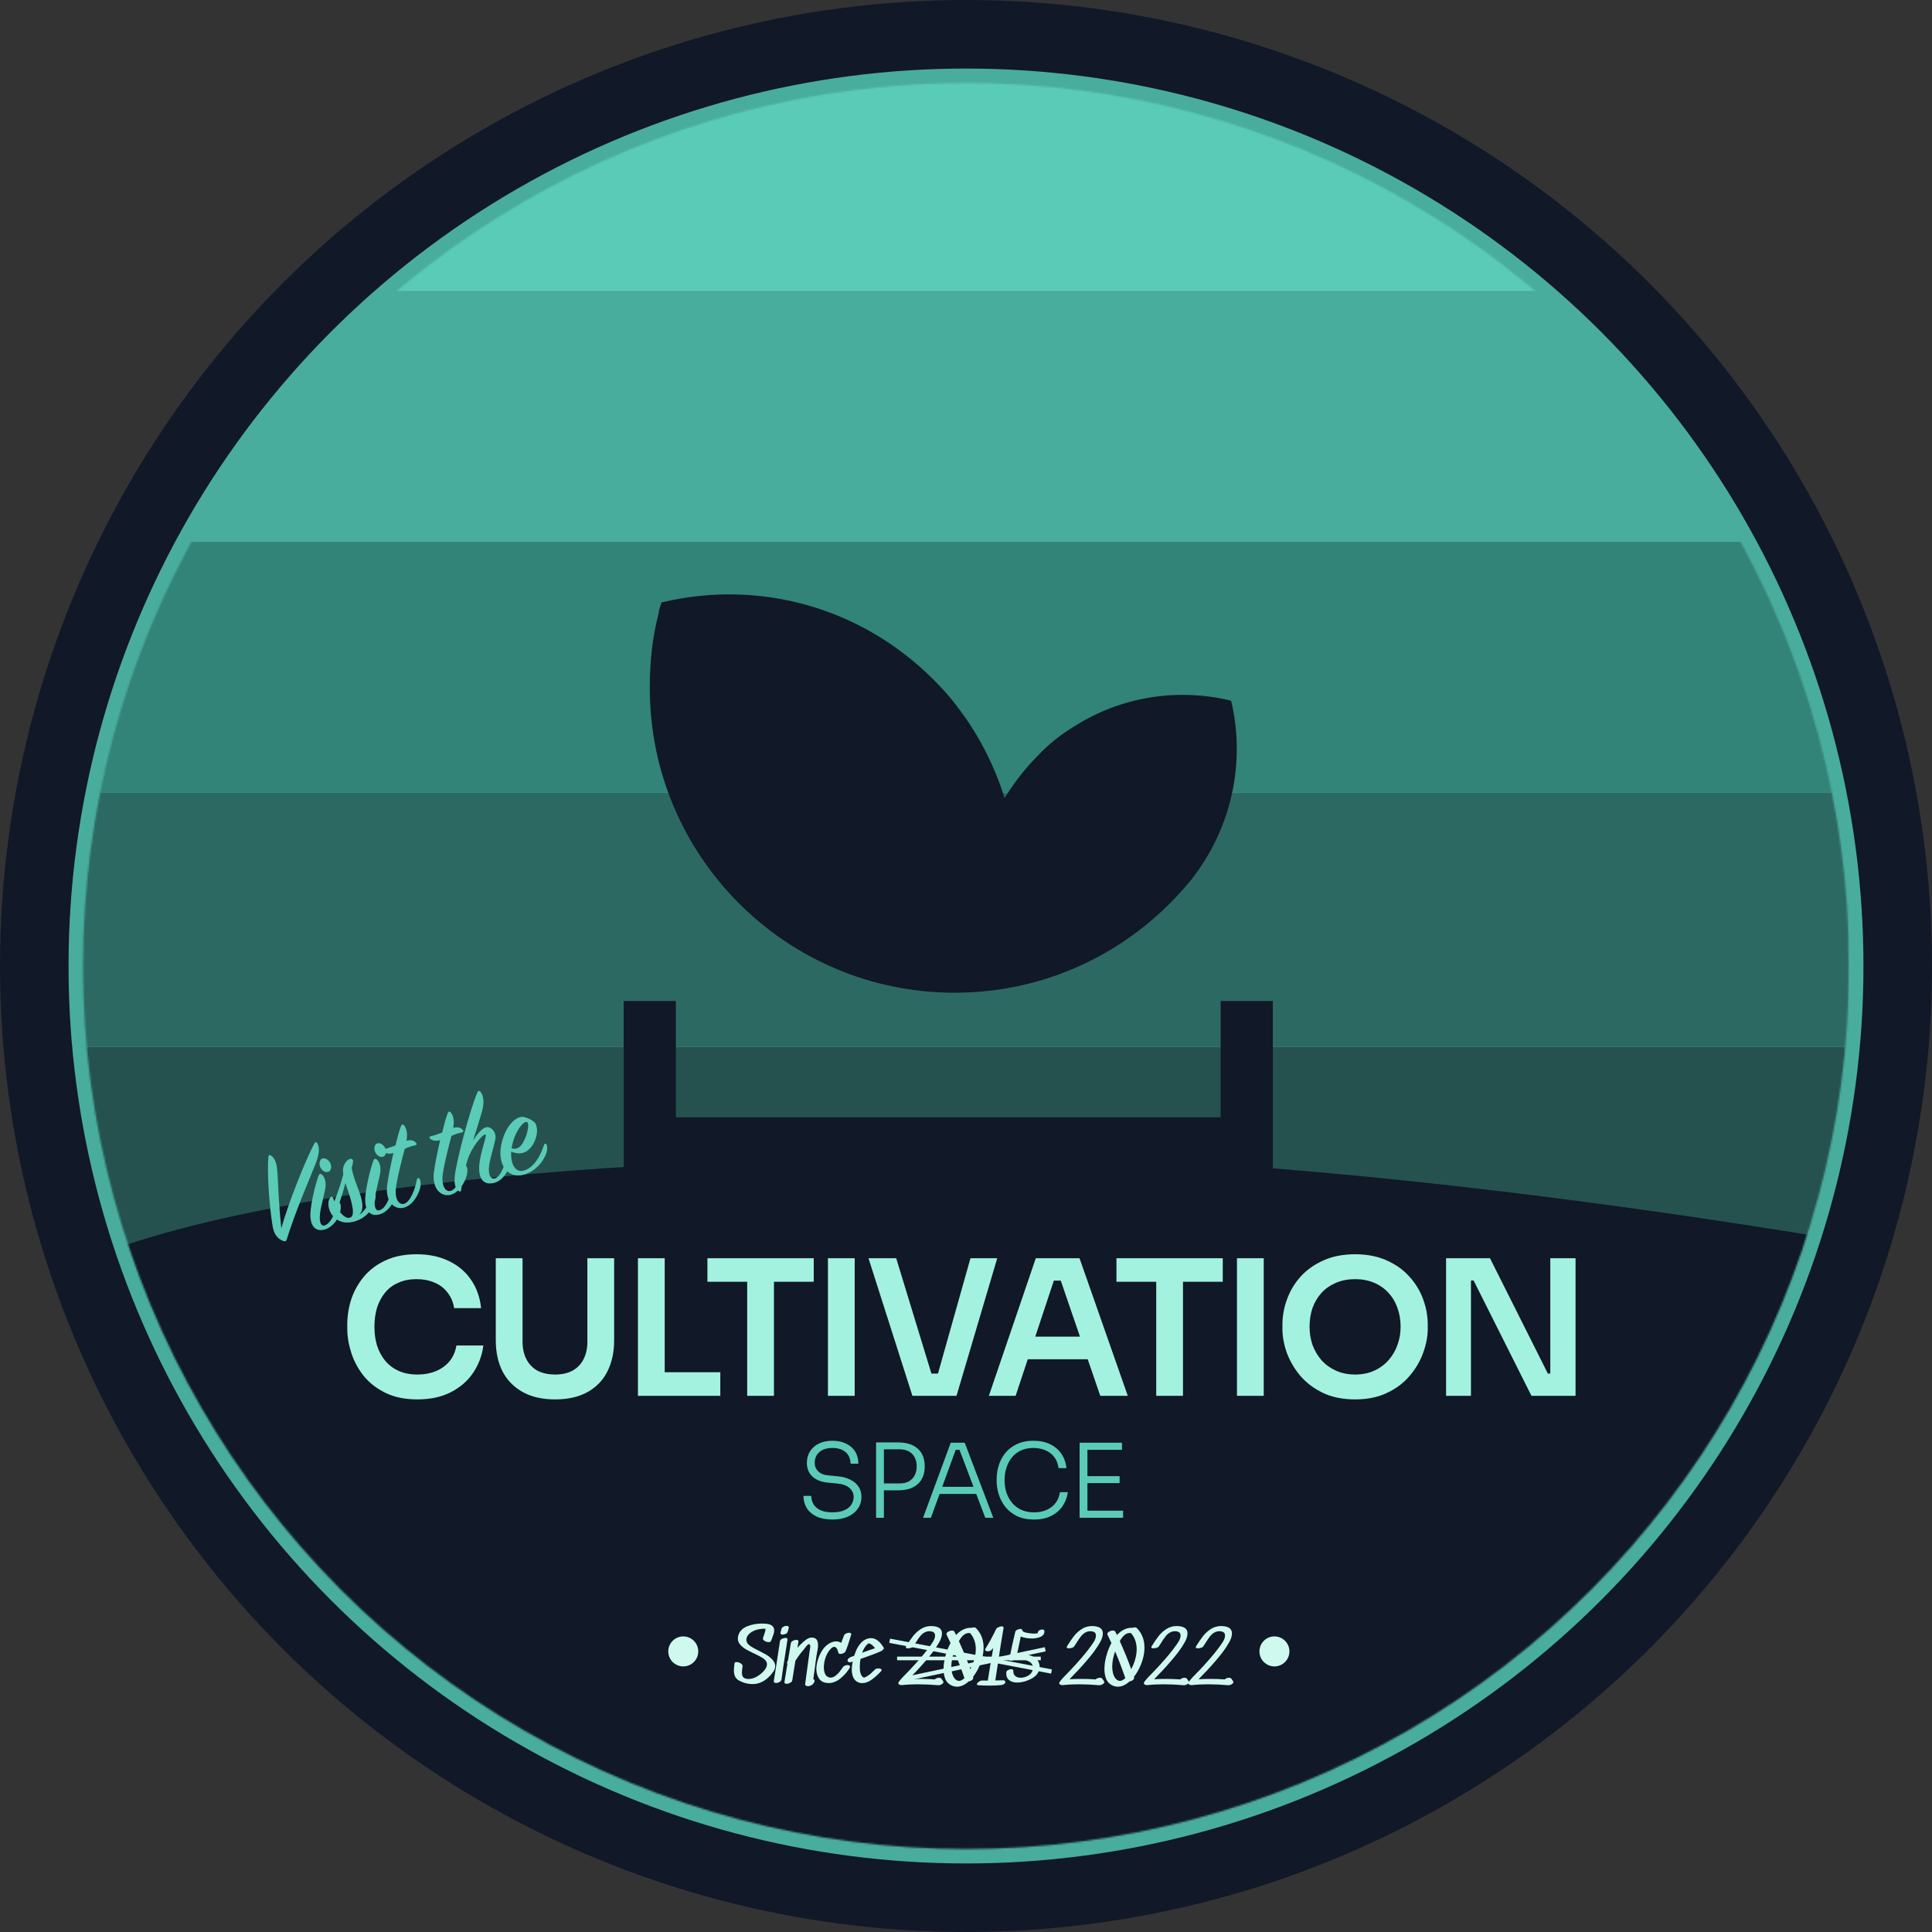
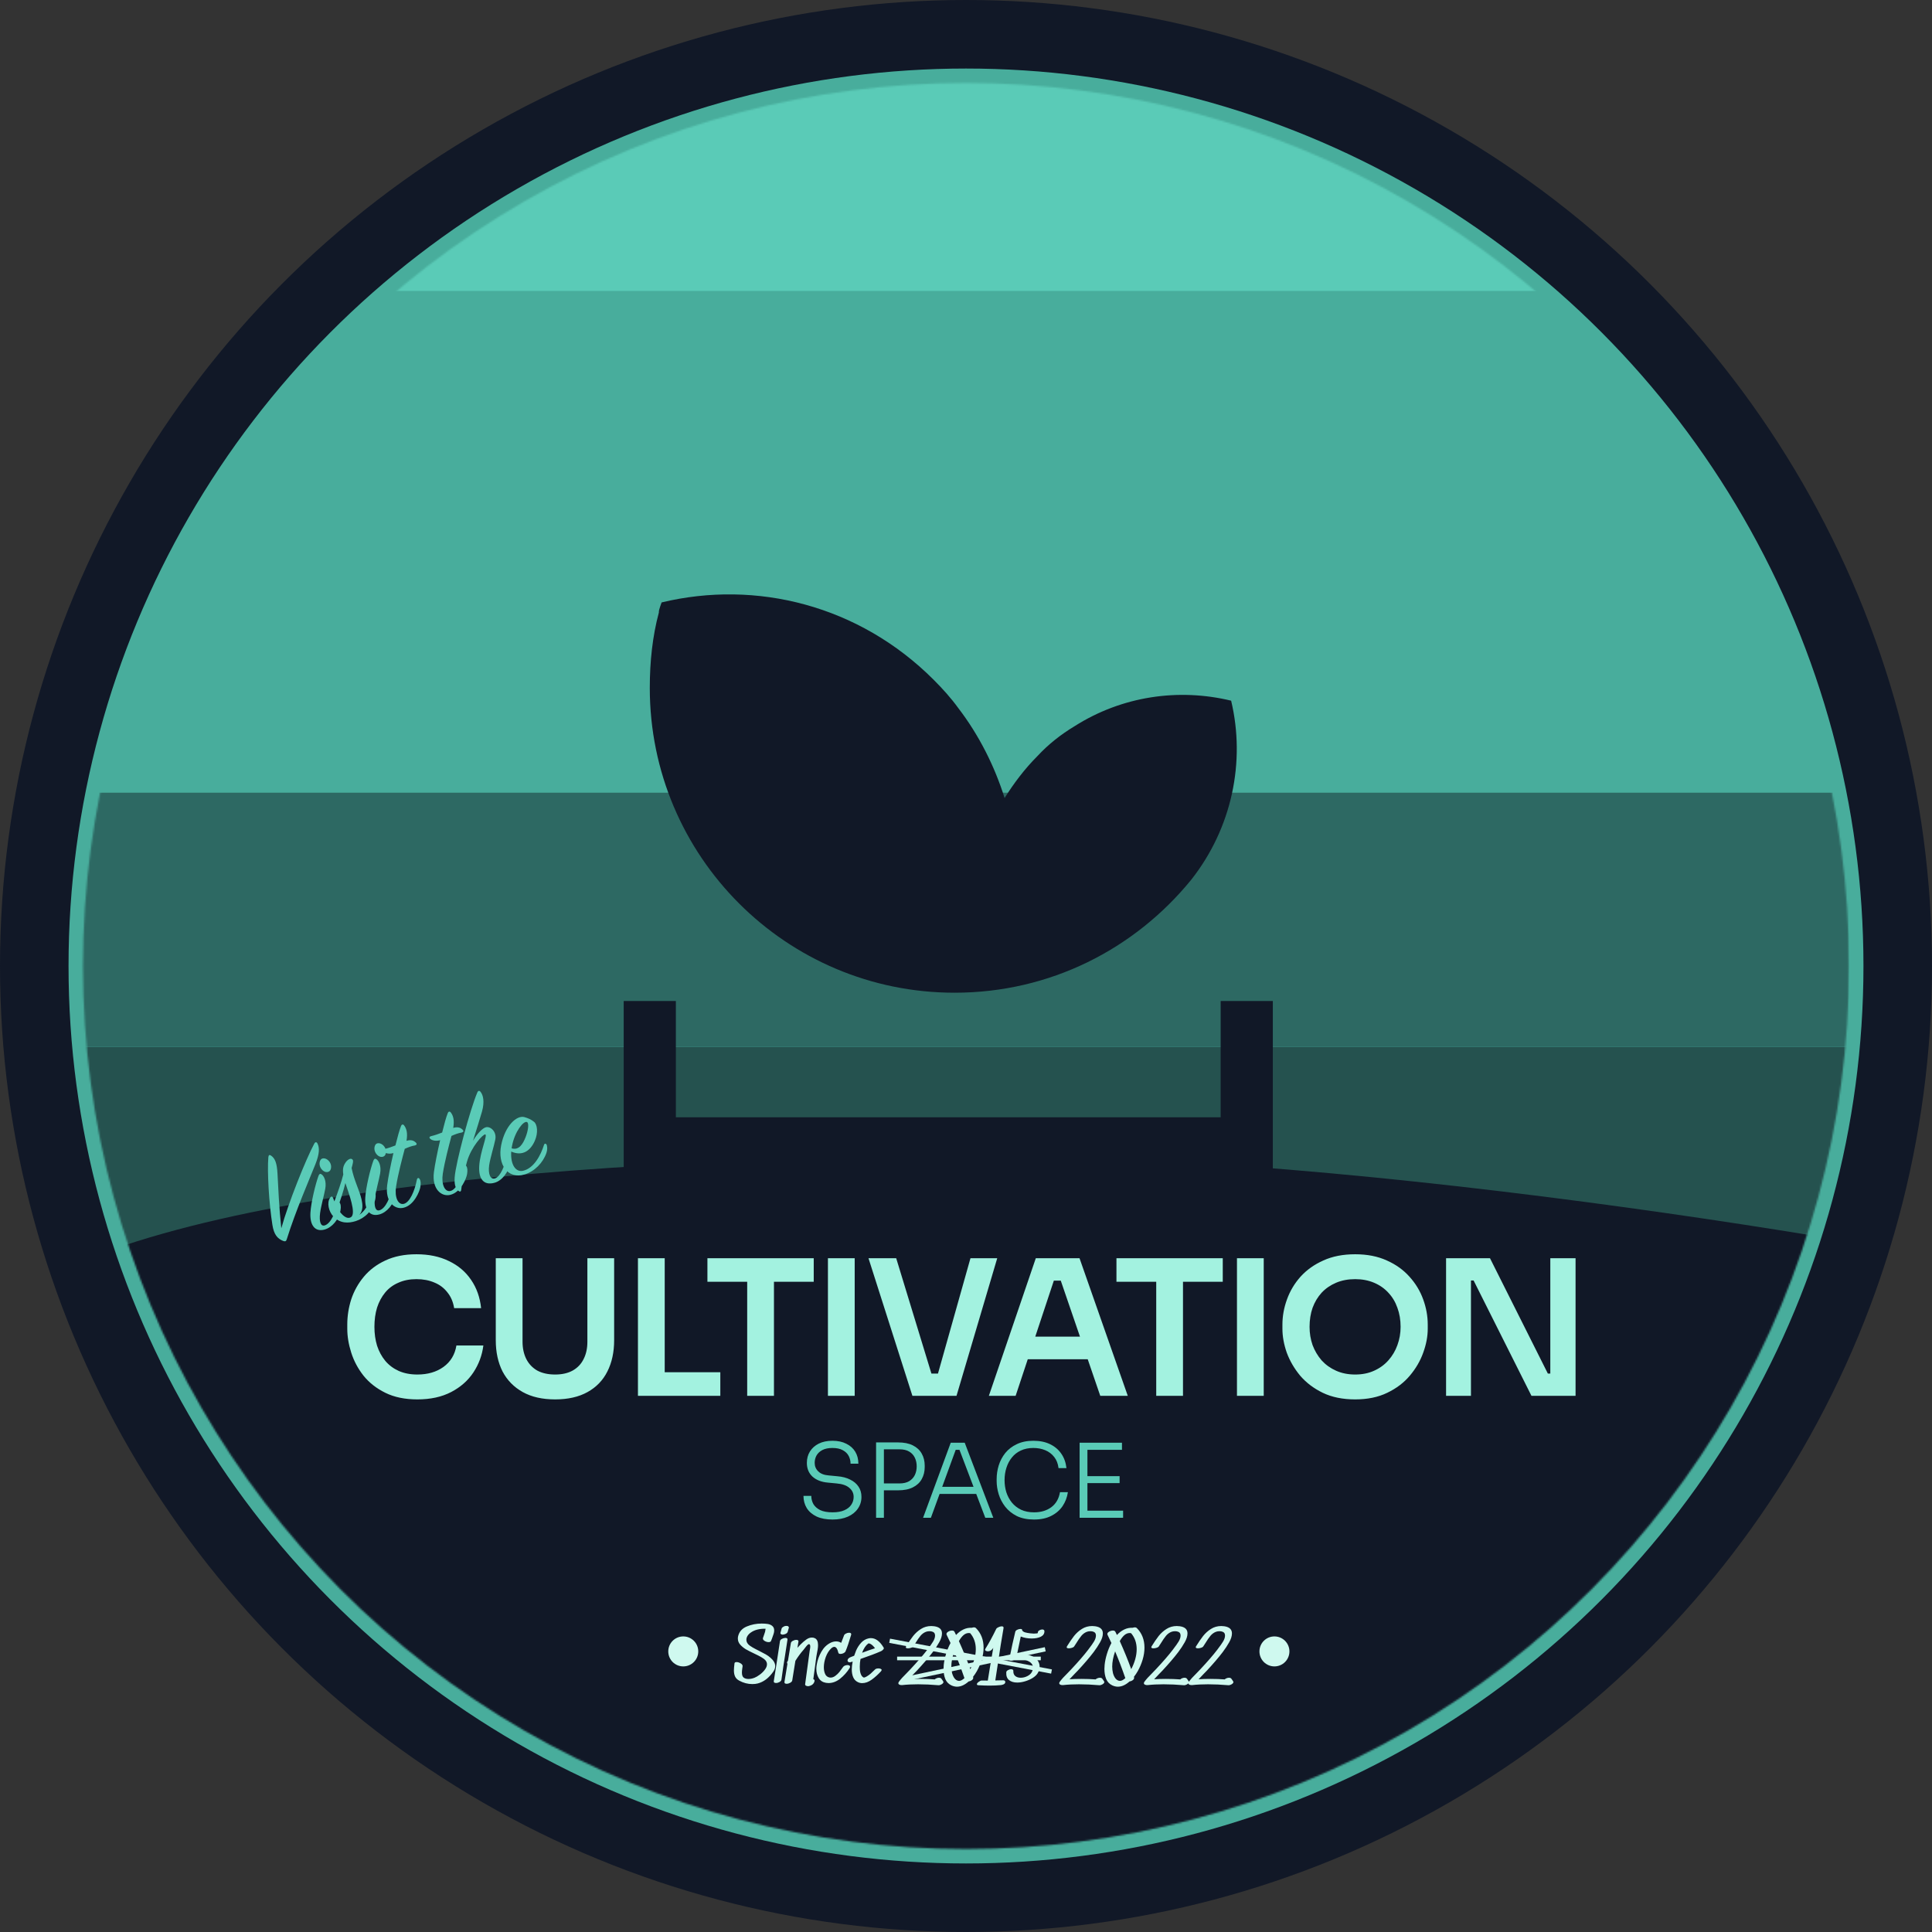
<svg xmlns="http://www.w3.org/2000/svg" width="1105" height="1105" viewBox="0 0 1105 1105" fill="none">
  <rect x="0" y="0" width="1105" height="1105" fill="#333333" stroke="none" />
  <circle cx="552.5" cy="552.5" r="552.5" fill="#111827" />
  <circle cx="552.499" cy="552.5" r="513.298" fill="#48AD9C" />
  <mask id="mask0_615_390" style="mask-type:alpha" maskUnits="userSpaceOnUse" x="47" y="47" width="1011" height="1011">
    <circle cx="552.499" cy="552.5" r="505.046" fill="#5ACBB7" />
  </mask>
  <g mask="url(#mask0_615_390)">
    <rect x="36.125" y="742.246" width="1021.42" height="143.49" fill="#25524F" />
    <rect x="36.125" y="598.756" width="1021.42" height="143.49" fill="#25524F" />
    <rect x="36.125" y="453.379" width="1021.42" height="145.378" fill="#2D6963" />
-     <rect x="36.125" y="309.889" width="1021.42" height="143.49" fill="#328378" />
    <rect x="36.125" y="166.4" width="1021.42" height="143.49" fill="#48AD9C" />
    <rect x="36.125" y="21.021" width="1021.42" height="145.378" fill="#5ACBB7" />
    <path d="M570.435 661.222C296.776 661.222 48.817 687.575 -16.949 761.604L36.124 1131.18H1057.54L1193.13 736.666C1143.09 722.749 808.326 661.222 570.435 661.222Z" fill="#111827" />
  </g>
  <path d="M238.729 800.381C231.614 800.381 225.505 799.123 220.402 796.608C215.299 794.092 211.131 790.822 207.897 786.797C204.734 782.773 202.399 778.389 200.889 773.645C199.38 768.902 198.625 764.338 198.625 759.954V757.582C198.625 752.695 199.38 747.88 200.889 743.136C202.47 738.393 204.878 734.081 208.112 730.2C211.346 726.319 215.443 723.228 220.402 720.929C225.433 718.557 231.362 717.371 238.19 717.371C245.305 717.371 251.486 718.665 256.732 721.252C262.051 723.767 266.291 727.361 269.453 732.033C272.616 736.632 274.52 742.022 275.167 748.203H259.751C259.176 744.61 257.882 741.591 255.87 739.148C253.929 736.632 251.45 734.764 248.431 733.542C245.413 732.248 241.999 731.601 238.19 731.601C234.309 731.601 230.859 732.284 227.841 733.65C224.822 734.943 222.307 736.812 220.294 739.255C218.282 741.699 216.737 744.574 215.659 747.88C214.652 751.186 214.149 754.851 214.149 758.876C214.149 762.757 214.652 766.35 215.659 769.656C216.737 772.962 218.318 775.873 220.402 778.389C222.486 780.832 225.038 782.737 228.056 784.102C231.147 785.468 234.704 786.151 238.729 786.151C244.622 786.151 249.581 784.713 253.606 781.838C257.702 778.892 260.182 774.795 261.044 769.549H276.461C275.742 775.154 273.837 780.293 270.747 784.965C267.656 789.636 263.416 793.373 258.026 796.176C252.636 798.979 246.203 800.381 238.729 800.381ZM317.516 800.381C310.185 800.381 304.004 798.979 298.973 796.176C293.942 793.373 290.097 789.457 287.438 784.426C284.851 779.323 283.557 773.358 283.557 766.53V719.635H298.865V767.393C298.865 771.13 299.584 774.436 301.022 777.311C302.459 780.113 304.543 782.306 307.274 783.887C310.077 785.396 313.491 786.151 317.516 786.151C321.469 786.151 324.81 785.396 327.542 783.887C330.344 782.306 332.429 780.113 333.794 777.311C335.232 774.508 335.95 771.202 335.95 767.393V719.635H351.259V766.53C351.259 773.358 349.965 779.323 347.378 784.426C344.862 789.457 341.089 793.373 336.058 796.176C331.027 798.979 324.846 800.381 317.516 800.381ZM364.871 798.333V719.635H380.18V798.333H364.871ZM378.024 798.333V784.857H411.982V798.333H378.024ZM427.354 798.333V730.954H442.662V798.333H427.354ZM404.607 733.111V719.635H465.409V733.111H404.607ZM473.532 798.333V719.635H488.84V798.333H473.532ZM521.847 798.333L496.729 719.635H512.576L533.382 787.768L528.855 785.612H540.497L535.862 787.768L555.051 719.635H570.359L547.074 798.333H521.847ZM565.577 798.333L592.421 719.635H617.431L645.029 798.333H629.29L605.896 730.092L611.394 732.464H597.919L603.525 730.092L580.886 798.333H565.577ZM584.335 777.418L589.187 764.482H621.097L625.84 777.418H584.335ZM661.299 798.333V730.954H676.607V798.333H661.299ZM638.552 733.111V719.635H699.354V733.111H638.552ZM707.477 798.333V719.635H722.785V798.333H707.477ZM775.089 800.381C767.974 800.381 761.793 799.123 756.547 796.608C751.372 794.092 747.06 790.822 743.61 786.797C740.232 782.701 737.681 778.317 735.956 773.645C734.303 768.902 733.477 764.338 733.477 759.954V757.582C733.477 752.767 734.339 747.988 736.064 743.244C737.789 738.429 740.376 734.081 743.826 730.2C747.347 726.319 751.696 723.228 756.87 720.929C762.045 718.557 768.118 717.371 775.089 717.371C781.989 717.371 788.026 718.557 793.2 720.929C798.375 723.228 802.687 726.319 806.137 730.2C809.659 734.081 812.282 738.429 814.007 743.244C815.732 747.988 816.594 752.767 816.594 757.582V759.954C816.594 764.338 815.732 768.902 814.007 773.645C812.354 778.317 809.802 782.701 806.353 786.797C802.975 790.822 798.663 794.092 793.416 796.608C788.241 799.123 782.132 800.381 775.089 800.381ZM775.089 786.151C779.114 786.151 782.707 785.432 785.87 783.994C789.104 782.557 791.835 780.581 794.063 778.065C796.363 775.478 798.088 772.567 799.238 769.333C800.459 766.027 801.07 762.541 801.07 758.876C801.07 754.923 800.459 751.294 799.238 747.988C798.088 744.682 796.363 741.807 794.063 739.363C791.835 736.92 789.104 735.015 785.87 733.65C782.636 732.284 779.042 731.601 775.089 731.601C771.065 731.601 767.435 732.284 764.201 733.65C760.967 735.015 758.2 736.92 755.9 739.363C753.672 741.807 751.947 744.682 750.725 747.988C749.575 751.294 749 754.923 749 758.876C749 762.541 749.575 766.027 750.725 769.333C751.947 772.567 753.672 775.478 755.9 778.065C758.2 780.581 760.967 782.557 764.201 783.994C767.435 785.432 771.065 786.151 775.089 786.151ZM827.076 798.333V719.635H852.195L885.291 785.612H888.849L886.693 787.552V719.635H901.138V798.333H875.912L842.816 732.356H839.151L841.307 730.415V798.333H827.076Z" fill="#A3F2E0" />
  <path d="M476.184 869.086C472.577 869.086 469.539 868.518 467.07 867.381C464.6 866.205 462.718 864.597 461.425 862.559C460.17 860.481 459.543 858.149 459.543 855.561H464.012C464.012 857.208 464.404 858.756 465.188 860.207C466.011 861.618 467.305 862.775 469.069 863.676C470.872 864.539 473.244 864.97 476.184 864.97C478.889 864.97 481.123 864.578 482.888 863.794C484.691 863.01 486.024 861.951 486.886 860.618C487.788 859.286 488.239 857.796 488.239 856.149C488.239 854.072 487.415 852.347 485.769 850.975C484.162 849.564 481.731 848.721 478.477 848.446L473.538 847.976C469.853 847.662 466.913 846.525 464.718 844.565C462.561 842.566 461.483 839.94 461.483 836.686C461.483 834.216 462.071 832.04 463.247 830.159C464.423 828.277 466.09 826.787 468.246 825.69C470.441 824.592 473.067 824.043 476.125 824.043C479.222 824.043 481.868 824.612 484.064 825.749C486.298 826.846 488.003 828.375 489.179 830.335C490.355 832.295 490.943 834.569 490.943 837.156H486.474C486.474 835.588 486.122 834.118 485.416 832.746C484.71 831.374 483.593 830.276 482.064 829.453C480.535 828.591 478.556 828.159 476.125 828.159C473.812 828.159 471.891 828.551 470.363 829.335C468.873 830.12 467.756 831.158 467.011 832.452C466.305 833.746 465.952 835.157 465.952 836.686C465.952 838.607 466.638 840.234 468.01 841.566C469.383 842.899 471.362 843.664 473.95 843.86L478.889 844.33C481.79 844.565 484.26 845.212 486.298 846.271C488.376 847.29 489.963 848.642 491.061 850.328C492.159 851.974 492.708 853.915 492.708 856.149C492.708 858.658 492.022 860.893 490.649 862.853C489.317 864.813 487.415 866.342 484.946 867.44C482.476 868.537 479.555 869.086 476.184 869.086ZM504.366 852.386V848.446H514.363C516.675 848.446 518.557 848.015 520.008 847.153C521.458 846.251 522.536 845.075 523.242 843.625C523.947 842.135 524.3 840.488 524.3 838.685C524.3 836.843 523.947 835.196 523.242 833.746C522.536 832.256 521.458 831.08 520.008 830.218C518.557 829.355 516.675 828.924 514.363 828.924H504.366V824.984H513.598C517.048 824.984 519.89 825.552 522.125 826.689C524.398 827.826 526.084 829.394 527.182 831.394C528.318 833.393 528.887 835.686 528.887 838.273V839.097C528.887 841.645 528.318 843.938 527.182 845.977C526.084 847.976 524.398 849.544 522.125 850.681C519.89 851.818 517.048 852.386 513.598 852.386H504.366ZM501.073 868.086V824.984H505.542V868.086H501.073ZM527.953 868.086L543.771 825.16H551.768L568.116 868.086H563.529L548.299 827.983L550.71 829.218H544.536L547.064 827.983L532.422 868.086H527.953ZM536.421 854.444L537.891 850.387H557.825L559.354 854.444H536.421ZM591.433 869.086C587.591 869.086 584.298 868.42 581.554 867.087C578.849 865.715 576.634 863.931 574.91 861.736C573.224 859.54 571.989 857.169 571.205 854.621C570.421 852.033 570.029 849.524 570.029 847.094V845.977C570.029 843.35 570.421 840.743 571.205 838.156C572.028 835.529 573.283 833.158 574.968 831.041C576.693 828.924 578.889 827.238 581.554 825.984C584.22 824.69 587.376 824.043 591.021 824.043C594.706 824.043 597.882 824.69 600.548 825.984C603.252 827.277 605.409 829.1 607.016 831.452C608.623 833.765 609.603 836.509 609.956 839.685H605.428C605.115 837.137 604.291 835.02 602.958 833.334C601.626 831.609 599.92 830.316 597.843 829.453C595.804 828.591 593.53 828.159 591.021 828.159C588.317 828.159 585.925 828.649 583.848 829.629C581.809 830.57 580.104 831.903 578.732 833.628C577.36 835.314 576.321 837.274 575.615 839.508C574.91 841.704 574.557 844.056 574.557 846.565C574.557 848.956 574.89 851.249 575.556 853.445C576.262 855.64 577.32 857.62 578.732 859.384C580.143 861.109 581.907 862.481 584.024 863.5C586.141 864.48 588.611 864.97 591.433 864.97C595.353 864.97 598.646 863.99 601.312 862.03C603.978 860.03 605.624 857.169 606.251 853.445H610.779C610.348 856.385 609.329 859.05 607.721 861.442C606.114 863.794 603.938 865.656 601.194 867.028C598.489 868.4 595.236 869.086 591.433 869.086ZM617.479 868.086V825.16H621.948V868.086H617.479ZM620.89 868.086V864.029H642.353V868.086H620.89ZM620.89 848.27V844.271H640.354V848.27H620.89ZM620.89 829.218V825.16H641.706V829.218H620.89Z" fill="#5ACBB7" />
  <path d="M440.753 948.205C442.502 949.732 443.377 951.301 443.377 952.912C443.377 953.967 443.016 955.022 442.294 956.077C439.739 959.743 436.74 962.006 433.297 962.867C432.408 963.089 431.409 963.2 430.298 963.2C427.688 963.2 425.189 962.547 422.801 961.242C421.662 960.631 420.871 959.84 420.427 958.868C419.982 957.896 419.76 956.744 419.76 955.411C419.76 954.467 419.871 953.106 420.093 951.329C420.177 950.857 420.565 950.621 421.26 950.621C422.037 950.621 422.828 950.871 423.634 951.371C424.439 951.871 424.8 952.426 424.717 953.037C424.689 953.259 424.62 953.759 424.508 954.536C424.397 955.286 424.342 955.98 424.342 956.619C424.342 958.063 424.689 959.035 425.383 959.534C426.077 960.034 426.98 960.284 428.091 960.284C429.201 960.284 430.354 960.048 431.548 959.576C432.464 959.215 433.477 958.618 434.588 957.785C435.727 956.952 436.685 956.008 437.462 954.953C438.267 953.898 438.67 952.87 438.67 951.871C438.67 951.065 438.392 950.329 437.837 949.663C437.282 949.024 436.49 948.413 435.463 947.83C434.463 947.247 433.13 946.567 431.464 945.789C429.409 944.817 427.757 943.971 426.508 943.249C425.286 942.499 424.231 941.624 423.342 940.625C422.454 939.597 422.009 938.445 422.009 937.167C422.009 936.584 422.079 936.071 422.218 935.626C422.884 933.127 424.522 931.336 427.133 930.253C429.77 929.142 432.617 928.587 435.671 928.587C437.004 928.587 438.17 928.67 439.17 928.837C440.17 929.004 441.003 929.365 441.669 929.92C442.419 930.531 442.794 931.392 442.794 932.502C442.794 933.169 442.683 933.835 442.46 934.502C442.266 935.14 441.961 936.015 441.544 937.126C441.239 937.875 441.058 938.334 441.003 938.5C440.836 938.972 440.378 939.208 439.628 939.208C438.878 939.208 438.143 939 437.421 938.584C436.699 938.167 436.338 937.695 436.338 937.167C436.338 937.029 436.351 936.917 436.379 936.834L437.004 935.043C437.282 934.266 437.476 933.683 437.587 933.294L437.879 931.544C434.38 931.489 431.589 932.197 429.507 933.669C428.674 934.224 428.021 934.877 427.549 935.626C427.105 936.348 426.883 937.084 426.883 937.834C426.883 939.139 427.535 940.264 428.84 941.208C429.784 941.874 430.826 942.499 431.964 943.082C433.13 943.665 433.838 944.026 434.088 944.165C435.699 944.97 436.99 945.65 437.962 946.206C438.962 946.761 439.892 947.428 440.753 948.205ZM450.651 930.045C450.345 929.962 450.04 929.92 449.734 929.92C449.123 929.92 448.582 930.073 448.11 930.378C447.499 930.711 447.152 931.045 447.068 931.378C446.707 932.683 446.471 933.544 446.36 933.96V934.085C446.36 934.224 446.416 934.363 446.527 934.502C446.638 934.613 446.763 934.696 446.902 934.752C447.124 934.863 447.374 934.918 447.652 934.918C448.096 934.918 448.623 934.793 449.234 934.543C449.873 934.266 450.29 933.891 450.484 933.419C450.651 932.947 450.887 932.114 451.192 930.92V930.836C451.192 930.697 451.136 930.559 451.025 930.42C450.914 930.253 450.789 930.128 450.651 930.045ZM449.026 946.747C448.86 947.858 448.54 949.871 448.068 952.787C447.624 955.675 447.249 958.299 446.944 960.659C446.86 961.187 446.485 961.645 445.819 962.034C445.18 962.395 444.528 962.575 443.861 962.575C443.417 962.575 443.07 962.492 442.82 962.325C442.598 962.131 442.515 961.853 442.57 961.492C443.042 958.715 443.542 955.55 444.07 951.995C444.625 948.413 445.014 945.859 445.236 944.332L446.11 938.625C446.194 938.125 446.569 937.695 447.235 937.334C447.929 936.973 448.596 936.793 449.234 936.793C449.623 936.793 449.929 936.876 450.151 937.042C450.373 937.209 450.456 937.445 450.401 937.751L449.026 946.747ZM466.208 937.042C467.319 937.653 467.875 938.945 467.875 940.916C467.875 941.638 467.805 942.443 467.666 943.332C467.527 944.193 467.375 945.012 467.208 945.789L466.917 947.455L465.167 960.409C465.723 960.548 465.959 960.895 465.875 961.45C465.57 962.978 464.487 963.95 462.626 964.366L462.21 964.408C461.738 964.408 461.321 964.311 460.96 964.116C460.599 963.922 460.447 963.616 460.502 963.2C461.668 954.758 462.529 948.427 463.085 944.207C463.112 944.095 463.168 943.776 463.251 943.249C463.362 942.721 463.418 942.221 463.418 941.749C463.418 940.861 463.182 940.402 462.71 940.375C462.349 940.319 461.752 940.819 460.919 941.874C460.113 942.901 459.669 943.471 459.586 943.582C457.92 945.47 456.365 947.58 454.921 949.913C454.254 953.967 453.727 957.244 453.338 959.743L453.13 961.076C453.046 961.603 452.658 962.061 451.964 962.45C451.269 962.839 450.589 963.033 449.923 963.033C449.506 963.033 449.173 962.95 448.923 962.783C448.701 962.589 448.618 962.311 448.673 961.95C449.395 957.702 449.964 954.231 450.381 951.537C450.214 951.371 450.131 951.176 450.131 950.954C450.131 950.815 450.173 950.663 450.256 950.496C450.339 950.357 450.409 950.232 450.464 950.121C450.547 950.01 450.617 949.913 450.672 949.83L452.338 939.75C452.422 939.25 452.797 938.82 453.463 938.459C454.129 938.098 454.796 937.917 455.462 937.917C455.879 937.917 456.198 938 456.42 938.167C456.642 938.334 456.726 938.584 456.67 938.917C456.531 939.833 456.337 941.013 456.087 942.457L457.836 940.583C459.003 939.417 460.113 938.459 461.169 937.709C462.224 936.959 463.293 936.584 464.376 936.584C465.07 936.584 465.681 936.737 466.208 937.042ZM482.772 935.293C482.91 934.904 483.271 934.571 483.855 934.293C484.438 933.988 485.021 933.835 485.604 933.835C486.437 933.835 486.854 934.127 486.854 934.71C486.854 934.793 486.826 934.946 486.77 935.168C485.576 939.222 484.521 942.318 483.605 944.456C483.438 944.873 483.049 945.234 482.438 945.539C481.855 945.817 481.272 945.956 480.689 945.956C479.995 945.956 479.592 945.72 479.481 945.248C478.981 943.026 478.204 941.916 477.149 941.916C476.649 941.916 476.093 942.18 475.483 942.707C474.15 943.929 473.095 945.581 472.317 947.664C471.567 949.746 471.192 951.732 471.192 953.62C471.192 955.008 471.428 956.258 471.9 957.369C472.373 958.452 473.164 959.132 474.275 959.41C474.441 959.465 474.705 959.493 475.066 959.493C475.982 959.493 476.885 959.16 477.773 958.493C478.69 957.799 479.439 957.091 480.023 956.369C480.606 955.619 481.355 954.606 482.272 953.328C482.494 953.023 482.841 952.787 483.313 952.62C483.785 952.426 484.257 952.329 484.729 952.329C485.174 952.329 485.521 952.412 485.771 952.579C486.048 952.717 486.187 952.94 486.187 953.245C486.187 953.523 486.09 953.814 485.896 954.12C484.424 956.424 482.633 958.424 480.522 960.118C478.412 961.784 476.191 962.617 473.858 962.617C473.386 962.617 472.914 962.575 472.442 962.492C470.582 962.186 469.193 961.284 468.277 959.784C467.36 958.257 466.902 956.494 466.902 954.495C466.902 953.773 466.972 952.995 467.111 952.162C467.555 949.496 468.443 947.011 469.776 944.706C471.109 942.374 472.858 940.666 475.024 939.583C476.107 939.056 477.19 938.792 478.273 938.792C479.301 938.792 480.245 939.069 481.106 939.625L482.772 935.293ZM496.541 940.041C495.125 941.124 493.973 942.874 493.084 945.29C495.805 944.262 498.263 943.401 500.456 942.707C499.54 941.43 498.61 940.569 497.666 940.125C497.471 940.041 497.277 939.986 497.083 939.958C496.916 939.93 496.819 939.916 496.791 939.916C496.819 939.944 496.791 939.972 496.708 940C496.652 940.027 496.597 940.041 496.541 940.041ZM496.708 937.084C497.152 936.973 497.624 936.917 498.124 936.917C500.79 936.917 503.205 938.709 505.371 942.291C505.455 942.402 505.496 942.54 505.496 942.707C505.496 943.013 505.302 943.332 504.913 943.665C504.608 943.998 504.219 944.262 503.747 944.456C500.97 945.678 497.11 947.136 492.168 948.83C491.89 950.246 491.751 951.704 491.751 953.203C491.751 953.898 491.765 954.397 491.793 954.703C491.848 955.952 492.098 957.035 492.543 957.952C492.681 958.257 492.876 958.549 493.126 958.826C493.403 959.104 493.612 959.285 493.75 959.368C493.834 959.423 493.973 959.451 494.167 959.451C494.361 959.451 494.584 959.396 494.833 959.285C495.111 959.173 495.417 959.021 495.75 958.826C496.555 958.354 497.305 957.813 497.999 957.202C498.693 956.591 499.526 955.8 500.498 954.828C500.887 954.439 501.539 954.245 502.456 954.245C502.956 954.245 503.372 954.328 503.705 954.495C504.066 954.633 504.247 954.842 504.247 955.119C504.247 955.369 504.108 955.647 503.83 955.952C502.109 957.813 500.345 959.396 498.54 960.701C496.736 962.006 494.931 962.658 493.126 962.658C492.265 962.658 491.46 962.478 490.71 962.117C489.46 961.534 488.558 960.604 488.003 959.326C487.447 958.049 487.169 956.549 487.169 954.828C487.169 953.55 487.336 952.051 487.669 950.329L487.336 950.413L487.003 950.538C486.586 950.676 486.253 950.746 486.003 950.746C485.614 950.746 485.309 950.649 485.087 950.454C484.865 950.26 484.754 950.01 484.754 949.705C484.754 949.344 484.893 948.997 485.17 948.663C485.476 948.302 485.92 948.011 486.503 947.789L488.544 946.997C488.794 946.22 489.169 945.206 489.669 943.957C490.446 942.235 491.418 940.749 492.584 939.5C493.75 938.25 495.125 937.445 496.708 937.084ZM522.64 957.327C521.002 959.049 520.016 960.09 519.683 960.451C521.543 960.312 523.807 960.243 526.472 960.243C529.388 960.243 532.109 960.34 534.636 960.534C534.886 960.256 535.233 960.034 535.677 959.868C536.149 959.673 536.608 959.576 537.052 959.576C537.746 959.576 538.232 959.798 538.51 960.243L539.426 961.575C539.537 961.798 539.593 961.95 539.593 962.034C539.593 962.367 539.412 962.686 539.051 962.992C538.718 963.269 538.315 963.491 537.843 963.658C537.399 963.825 537.052 963.894 536.802 963.866C532.692 963.505 528.791 963.325 525.098 963.325C521.738 963.325 518.697 963.478 515.976 963.783C515.476 963.838 514.99 963.769 514.518 963.575C514.046 963.38 513.81 963.089 513.81 962.7C513.81 962.45 513.907 962.186 514.102 961.909C515.101 960.52 516.587 958.868 518.558 956.952C518.836 956.647 519.155 956.313 519.516 955.952C519.877 955.591 520.266 955.189 520.683 954.744C524.82 950.329 528.041 946.608 530.346 943.582L530.929 942.79C532.012 941.402 532.928 940.097 533.678 938.875C534.428 937.626 534.803 936.487 534.803 935.46C534.803 935.015 534.719 934.613 534.553 934.252C534.331 933.807 533.956 933.488 533.428 933.294C532.928 933.072 532.359 932.961 531.72 932.961C530.915 932.961 530.221 933.072 529.638 933.294C528.444 933.738 527.389 934.502 526.472 935.585C525.584 936.668 524.598 938.098 523.515 939.875C523.293 940.18 523.085 940.5 522.89 940.833C522.696 941.166 522.488 941.485 522.265 941.791C522.071 942.041 521.668 942.263 521.058 942.457C520.474 942.652 519.905 942.749 519.35 942.749C518.489 942.749 518.059 942.54 518.059 942.124C518.059 941.985 518.114 941.819 518.225 941.624C519.669 939.292 521.016 937.32 522.265 935.71C523.543 934.099 525.042 932.752 526.764 931.669C528.513 930.559 530.471 930.003 532.637 930.003C533.192 930.003 533.761 930.045 534.344 930.128C537.288 930.545 538.76 931.905 538.76 934.21C538.76 935.737 538.232 937.431 537.177 939.292C536.149 941.124 534.928 942.985 533.511 944.873C531.123 948.011 528.097 951.551 524.431 955.494L522.64 957.327ZM555.77 931.003C556.325 930.836 556.756 930.753 557.061 930.753C557.533 930.753 557.894 930.878 558.144 931.128C561.087 934.044 562.559 937.792 562.559 942.374C562.559 944.595 562.212 946.872 561.518 949.205C560.824 951.51 559.893 953.703 558.727 955.786C558.116 956.869 557.38 957.966 556.52 959.076C556.52 959.104 556.533 959.146 556.561 959.201C556.589 959.229 556.603 959.257 556.603 959.285C556.631 959.368 556.645 959.479 556.645 959.618C556.645 960.118 556.367 960.576 555.811 960.992C555.284 961.381 554.687 961.617 554.02 961.7C551.771 963.7 549.55 964.699 547.356 964.699C546.301 964.699 545.232 964.449 544.149 963.95C542.511 963.172 541.344 961.95 540.65 960.284C539.984 958.59 539.651 956.674 539.651 954.536C539.651 953.731 539.692 952.953 539.775 952.204C539.97 950.288 540.4 948.219 541.067 945.998C541.733 943.776 542.594 941.68 543.649 939.708C542.788 937.792 542.039 936.209 541.4 934.96C541.344 934.793 541.317 934.668 541.317 934.585C541.317 934.085 541.664 933.627 542.358 933.21C543.08 932.794 543.802 932.586 544.524 932.586C545.19 932.586 545.648 932.808 545.898 933.252L546.815 935.126C548.064 933.766 549.439 932.725 550.938 932.003C552.465 931.253 554.076 930.92 555.77 931.003ZM547.898 961.284C548.036 961.339 548.259 961.367 548.564 961.367C549.48 961.367 550.494 960.84 551.605 959.784C549.716 954.314 547.773 949.219 545.773 944.498C544.663 947.691 544.107 950.593 544.107 953.203C544.107 954.453 544.26 955.73 544.565 957.035C545.287 959.479 546.398 960.895 547.898 961.284ZM554.978 954.661C555.95 952.856 556.714 950.968 557.269 948.997C557.825 947.025 558.102 945.109 558.102 943.249C558.102 939.639 557.033 936.584 554.895 934.085C554.506 934.03 554.243 934.002 554.104 934.002C552.993 934.002 551.952 934.432 550.98 935.293C550.036 936.154 549.189 937.265 548.439 938.625C550.966 944.234 553.146 949.58 554.978 954.661ZM573.637 961.034C574.025 961.006 574.345 961.076 574.595 961.242C574.844 961.409 574.969 961.659 574.969 961.992C574.969 962.159 574.955 962.283 574.928 962.367C574.817 962.783 574.497 963.117 573.97 963.366C573.47 963.589 572.942 963.727 572.387 963.783C570.415 963.977 568.291 964.075 566.014 964.075C564.126 964.075 562.002 964.005 559.641 963.866C559.031 963.838 558.725 963.644 558.725 963.283C558.725 962.894 559.058 962.45 559.725 961.95C560.419 961.423 561.016 961.159 561.516 961.159C562.293 961.187 563.446 961.201 564.973 961.201C565.417 958.34 565.82 955.841 566.181 953.703C566.542 951.565 566.847 949.774 567.097 948.33L568.097 942.416L567.764 942.957C567.458 943.401 567.042 943.776 566.514 944.082C566.014 944.359 565.501 944.484 564.973 944.456C564.612 944.456 564.251 944.373 563.89 944.207C563.557 944.04 563.39 943.818 563.39 943.54C563.39 943.457 563.446 943.304 563.557 943.082C565.584 939.861 567.666 936.043 569.805 931.628C569.971 931.294 570.388 930.975 571.054 930.67C571.748 930.336 572.373 930.17 572.928 930.17C573.734 930.17 574.081 930.517 573.97 931.211C572.97 936.82 571.845 943.887 570.596 952.412L569.263 961.117C570.235 961.117 571.693 961.089 573.637 961.034ZM593.606 933.585C593.606 933.169 593.883 932.794 594.439 932.461C594.994 932.128 595.563 931.961 596.146 931.961C596.48 931.961 596.757 932.044 596.979 932.211C597.202 932.35 597.327 932.572 597.354 932.877C597.41 934.293 596.743 935.362 595.355 936.084C593.967 936.779 592.217 937.126 590.107 937.126C587.802 937.126 585.706 936.751 583.817 936.001C583.234 938.584 582.498 942.11 581.61 946.581C582.748 946.331 583.901 946.206 585.067 946.206C587.261 946.206 589.204 946.636 590.898 947.497C592.092 948.108 593.009 948.927 593.647 949.955C594.286 950.954 594.605 952.051 594.605 953.245C594.605 954.633 594.189 955.952 593.356 957.202C592.773 958.091 591.842 958.937 590.565 959.743C589.288 960.52 587.858 961.145 586.275 961.617C584.72 962.089 583.22 962.325 581.777 962.325C579.833 962.325 578.278 961.853 577.112 960.909C575.945 959.965 575.418 958.479 575.529 956.452C575.557 955.98 575.876 955.578 576.487 955.244C577.098 954.883 577.722 954.703 578.361 954.703C578.722 954.703 579.014 954.786 579.236 954.953C579.486 955.092 579.597 955.328 579.569 955.661C579.513 956.966 579.888 957.952 580.694 958.618C581.499 959.257 582.54 959.576 583.817 959.576C585.095 959.576 586.344 959.271 587.566 958.66C588.788 958.049 589.649 957.271 590.149 956.327C590.593 955.439 590.815 954.606 590.815 953.828C590.815 952.273 590.024 951.079 588.441 950.246C586.886 949.385 585.095 948.955 583.068 948.955C581.679 948.955 580.43 949.177 579.319 949.621C579.014 949.76 578.667 949.83 578.278 949.83C577.917 949.83 577.611 949.746 577.361 949.58C577.139 949.413 577.028 949.219 577.028 948.997C577.028 948.747 577.153 948.497 577.403 948.247C578.514 942.693 579.611 937.695 580.694 933.252C580.805 932.808 581.18 932.433 581.818 932.128C582.457 931.822 583.068 931.669 583.651 931.669C584.401 931.669 584.72 931.933 584.609 932.461C584.914 932.988 585.47 933.377 586.275 933.627C587.08 933.849 588.052 934.03 589.191 934.168C590.079 934.28 590.773 934.335 591.273 934.335C591.829 934.335 592.245 934.307 592.523 934.252C592.662 934.224 592.842 934.21 593.064 934.21C593.314 934.182 593.467 934.127 593.522 934.044C593.578 933.96 593.606 933.807 593.606 933.585ZM614.657 957.327C613.018 959.049 612.033 960.09 611.7 960.451C613.56 960.312 615.823 960.243 618.489 960.243C621.404 960.243 624.126 960.34 626.653 960.534C626.902 960.256 627.25 960.034 627.694 959.868C628.166 959.673 628.624 959.576 629.068 959.576C629.763 959.576 630.248 959.798 630.526 960.243L631.443 961.575C631.554 961.798 631.609 961.95 631.609 962.034C631.609 962.367 631.429 962.686 631.068 962.992C630.734 963.269 630.332 963.491 629.86 963.658C629.415 963.825 629.068 963.894 628.818 963.866C624.709 963.505 620.807 963.325 617.114 963.325C613.754 963.325 610.714 963.478 607.992 963.783C607.493 963.838 607.007 963.769 606.535 963.575C606.063 963.38 605.827 963.089 605.827 962.7C605.827 962.45 605.924 962.186 606.118 961.909C607.118 960.52 608.603 958.868 610.575 956.952C610.853 956.647 611.172 956.313 611.533 955.952C611.894 955.591 612.283 955.189 612.699 954.744C616.837 950.329 620.058 946.608 622.362 943.582L622.946 942.79C624.028 941.402 624.945 940.097 625.695 938.875C626.444 937.626 626.819 936.487 626.819 935.46C626.819 935.015 626.736 934.613 626.569 934.252C626.347 933.807 625.972 933.488 625.445 933.294C624.945 933.072 624.376 932.961 623.737 932.961C622.932 932.961 622.237 933.072 621.654 933.294C620.46 933.738 619.405 934.502 618.489 935.585C617.6 936.668 616.614 938.098 615.531 939.875C615.309 940.18 615.101 940.5 614.907 940.833C614.712 941.166 614.504 941.485 614.282 941.791C614.088 942.041 613.685 942.263 613.074 942.457C612.491 942.652 611.922 942.749 611.366 942.749C610.505 942.749 610.075 942.54 610.075 942.124C610.075 941.985 610.131 941.819 610.242 941.624C611.686 939.292 613.032 937.32 614.282 935.71C615.559 934.099 617.059 932.752 618.78 931.669C620.53 930.559 622.487 930.003 624.653 930.003C625.209 930.003 625.778 930.045 626.361 930.128C629.304 930.545 630.776 931.905 630.776 934.21C630.776 935.737 630.248 937.431 629.193 939.292C628.166 941.124 626.944 942.985 625.528 944.873C623.14 948.011 620.113 951.551 616.448 955.494L614.657 957.327ZM647.786 931.003C648.342 930.836 648.772 930.753 649.078 930.753C649.55 930.753 649.911 930.878 650.16 931.128C653.104 934.044 654.576 937.792 654.576 942.374C654.576 944.595 654.228 946.872 653.534 949.205C652.84 951.51 651.91 953.703 650.744 955.786C650.133 956.869 649.397 957.966 648.536 959.076C648.536 959.104 648.55 959.146 648.578 959.201C648.605 959.229 648.619 959.257 648.619 959.285C648.647 959.368 648.661 959.479 648.661 959.618C648.661 960.118 648.383 960.576 647.828 960.992C647.3 961.381 646.703 961.617 646.037 961.7C643.788 963.7 641.566 964.699 639.373 964.699C638.317 964.699 637.248 964.449 636.165 963.95C634.527 963.172 633.361 961.95 632.667 960.284C632 958.59 631.667 956.674 631.667 954.536C631.667 953.731 631.709 952.953 631.792 952.204C631.986 950.288 632.417 948.219 633.083 945.998C633.75 943.776 634.61 941.68 635.666 939.708C634.805 937.792 634.055 936.209 633.416 934.96C633.361 934.793 633.333 934.668 633.333 934.585C633.333 934.085 633.68 933.627 634.374 933.21C635.096 932.794 635.818 932.586 636.54 932.586C637.207 932.586 637.665 932.808 637.915 933.252L638.831 935.126C640.081 933.766 641.455 932.725 642.955 932.003C644.482 931.253 646.092 930.92 647.786 931.003ZM639.914 961.284C640.053 961.339 640.275 961.367 640.581 961.367C641.497 961.367 642.51 960.84 643.621 959.784C641.733 954.314 639.789 949.219 637.79 944.498C636.679 947.691 636.124 950.593 636.124 953.203C636.124 954.453 636.277 955.73 636.582 957.035C637.304 959.479 638.415 960.895 639.914 961.284ZM646.995 954.661C647.967 952.856 648.73 950.968 649.286 948.997C649.841 947.025 650.119 945.109 650.119 943.249C650.119 939.639 649.05 936.584 646.912 934.085C646.523 934.03 646.259 934.002 646.12 934.002C645.01 934.002 643.968 934.432 642.996 935.293C642.052 936.154 641.205 937.265 640.456 938.625C642.982 944.234 645.162 949.58 646.995 954.661ZM663.064 957.327C661.426 959.049 660.44 960.09 660.107 960.451C661.967 960.312 664.23 960.243 666.896 960.243C669.812 960.243 672.533 960.34 675.06 960.534C675.31 960.256 675.657 960.034 676.101 959.868C676.573 959.673 677.031 959.576 677.476 959.576C678.17 959.576 678.656 959.798 678.933 960.243L679.85 961.575C679.961 961.798 680.016 961.95 680.016 962.034C680.016 962.367 679.836 962.686 679.475 962.992C679.142 963.269 678.739 963.491 678.267 963.658C677.823 963.825 677.476 963.894 677.226 963.866C673.116 963.505 669.215 963.325 665.522 963.325C662.162 963.325 659.121 963.478 656.4 963.783C655.9 963.838 655.414 963.769 654.942 963.575C654.47 963.38 654.234 963.089 654.234 962.7C654.234 962.45 654.331 962.186 654.525 961.909C655.525 960.52 657.011 958.868 658.982 956.952C659.26 956.647 659.579 956.313 659.94 955.952C660.301 955.591 660.69 955.189 661.106 954.744C665.244 950.329 668.465 946.608 670.77 943.582L671.353 942.79C672.436 941.402 673.352 940.097 674.102 938.875C674.852 937.626 675.226 936.487 675.226 935.46C675.226 935.015 675.143 934.613 674.977 934.252C674.754 933.807 674.38 933.488 673.852 933.294C673.352 933.072 672.783 932.961 672.144 932.961C671.339 932.961 670.645 933.072 670.062 933.294C668.868 933.738 667.812 934.502 666.896 935.585C666.007 936.668 665.022 938.098 663.939 939.875C663.717 940.18 663.508 940.5 663.314 940.833C663.12 941.166 662.911 941.485 662.689 941.791C662.495 942.041 662.092 942.263 661.481 942.457C660.898 942.652 660.329 942.749 659.774 942.749C658.913 942.749 658.482 942.54 658.482 942.124C658.482 941.985 658.538 941.819 658.649 941.624C660.093 939.292 661.44 937.32 662.689 935.71C663.967 934.099 665.466 932.752 667.188 931.669C668.937 930.559 670.895 930.003 673.061 930.003C673.616 930.003 674.185 930.045 674.768 930.128C677.712 930.545 679.183 931.905 679.183 934.21C679.183 935.737 678.656 937.431 677.601 939.292C676.573 941.124 675.351 942.985 673.935 944.873C671.547 948.011 668.52 951.551 664.855 955.494L663.064 957.327ZM688.488 957.327C686.85 959.049 685.864 960.09 685.531 960.451C687.391 960.312 689.654 960.243 692.32 960.243C695.236 960.243 697.957 960.34 700.484 960.534C700.734 960.256 701.081 960.034 701.525 959.868C701.997 959.673 702.455 959.576 702.9 959.576C703.594 959.576 704.08 959.798 704.357 960.243L705.274 961.575C705.385 961.798 705.44 961.95 705.44 962.034C705.44 962.367 705.26 962.686 704.899 962.992C704.566 963.269 704.163 963.491 703.691 963.658C703.247 963.825 702.9 963.894 702.65 963.866C698.54 963.505 694.639 963.325 690.945 963.325C687.586 963.325 684.545 963.478 681.824 963.783C681.324 963.838 680.838 963.769 680.366 963.575C679.894 963.38 679.658 963.089 679.658 962.7C679.658 962.45 679.755 962.186 679.949 961.909C680.949 960.52 682.435 958.868 684.406 956.952C684.684 956.647 685.003 956.313 685.364 955.952C685.725 955.591 686.114 955.189 686.53 954.744C690.668 950.329 693.889 946.608 696.194 943.582L696.777 942.79C697.86 941.402 698.776 940.097 699.526 938.875C700.276 937.626 700.65 936.487 700.65 935.46C700.65 935.015 700.567 934.613 700.4 934.252C700.178 933.807 699.803 933.488 699.276 933.294C698.776 933.072 698.207 932.961 697.568 932.961C696.763 932.961 696.069 933.072 695.486 933.294C694.292 933.738 693.236 934.502 692.32 935.585C691.431 936.668 690.446 938.098 689.363 939.875C689.141 940.18 688.932 940.5 688.738 940.833C688.544 941.166 688.335 941.485 688.113 941.791C687.919 942.041 687.516 942.263 686.905 942.457C686.322 942.652 685.753 942.749 685.198 942.749C684.337 942.749 683.906 942.54 683.906 942.124C683.906 941.985 683.962 941.819 684.073 941.624C685.517 939.292 686.864 937.32 688.113 935.71C689.39 934.099 690.89 932.752 692.612 931.669C694.361 930.559 696.319 930.003 698.484 930.003C699.04 930.003 699.609 930.045 700.192 930.128C703.136 930.545 704.607 931.905 704.607 934.21C704.607 935.737 704.08 937.431 703.025 939.292C701.997 941.124 700.775 942.985 699.359 944.873C696.971 948.011 693.944 951.551 690.279 955.494L688.488 957.327Z" fill="#CFF9EF" />
  <path d="M513.102 947.497H595.272V949.58H513.102V947.497Z" fill="#CFF9EF" />
  <path d="M160.89 702.514C159.586 690.43 159.138 679.085 158.721 671.391C158.399 665.217 157.324 662.505 155.022 660.944C154.113 660.301 153.625 660.598 153.485 661.857C152.768 669.863 153.852 688.516 155.802 700.585C156.659 706.042 158.619 708.429 162 709.772C163.267 710.236 163.712 709.788 164.012 708.81C169.055 692.614 176.981 674.483 180.385 665.897C182.732 659.962 182.837 656.516 181.578 654.017C181.059 653.022 180.262 653.079 179.735 654.119C174.95 663.005 164.785 688.343 160.89 702.514ZM188.084 664.015C186.538 662.245 184.096 661.944 183.242 663.562C182.387 665.181 182.636 667.553 184.408 669.259C186.085 670.911 188.263 670.554 188.954 669.224C189.644 667.895 189.609 665.708 188.084 664.015ZM185.658 703.239C189.89 702.07 193.775 697.581 194.748 692.269C195.133 690.13 194.922 688.48 193.983 687.438C193.514 686.917 192.964 686.987 192.774 687.772C191.947 693.612 189.168 699.748 185.809 700.838C183.432 701.658 182.467 698.752 183.07 693.868C183.614 689.651 185.369 683.635 186.038 679.871C186.808 675.592 185.306 672.509 183.838 671.613C183.046 671.1 182.579 671.472 182.15 672.567C180.439 677.269 177.913 687.565 177.548 693.603C177.143 700.385 179.915 704.825 185.658 703.239ZM191.245 687.136C191.003 686.553 190.836 685.948 190.593 685.364C190.184 684.176 189.496 684.041 188.797 685.047C186.812 687.873 187.963 692.923 190.716 695.823C194.58 699.799 199.125 699.764 203.466 698.402C208.77 696.694 213.116 692.403 214.547 686.395C215.185 683.697 214.718 681.712 214.228 681.115C213.759 680.594 212.94 680.576 212.792 681.511C212.03 686.114 210.108 691.525 205.566 694.813C207.786 692.248 207.438 688.928 206.775 685.938C205.562 680.661 202.498 675.163 201.107 668.064C201.263 667.451 201.365 666.935 201.542 666.398C202.044 664.389 202.193 663.453 201.228 662.906C200.36 662.414 198.705 663.196 197.46 665.167C196.27 667.041 195.91 668.686 196.347 671.737C195.219 676.197 193.175 682.049 191.245 687.136ZM197.531 676.616C199.503 682.578 203.913 694.131 200.729 696.149C198.444 697.593 195.397 695.1 193.052 691.03C194.797 686.155 196.446 681.227 197.531 676.616ZM219.457 655.351C217.911 653.582 215.468 653.28 214.614 654.899C213.76 656.517 214.008 658.889 215.781 660.595C217.457 662.247 219.636 661.89 220.326 660.56C221.016 659.231 220.982 657.044 219.457 655.351ZM217.031 694.575C221.263 693.406 225.147 688.917 226.121 683.606C226.506 681.466 226.294 679.816 225.356 678.774C224.886 678.253 224.337 678.323 224.147 679.108C223.319 684.948 220.54 691.084 217.181 692.175C214.804 692.994 213.839 690.088 214.443 685.204C214.986 680.987 216.741 674.971 217.41 671.208C218.18 666.928 216.678 663.845 215.211 662.949C214.418 662.436 213.952 662.809 213.522 663.903C211.811 668.605 209.286 678.901 208.92 684.939C208.515 691.721 211.287 696.161 217.031 694.575ZM225.012 659.51C223.411 666.378 221.99 673.603 221.446 677.82C220.219 687.513 225.769 691.999 230.798 690.773C236.907 689.33 240.058 681.302 240.435 678.839C240.711 676.892 240.713 675.427 240.001 674.323C239.407 673.348 238.617 673.729 238.414 674.761C237.183 681.201 234.357 687.757 230.915 688.545C227.699 689.27 225.574 684.814 226.544 678.608C227.663 671.467 229.946 662.947 231.495 657.069C233.301 656.245 235.581 655.371 237.306 655.139C238.44 654.826 238.596 654.213 237.817 653.452C236.941 652.637 235.432 651.59 232.505 652.479C233.234 648.048 232.545 645.555 231.129 643.668C230.501 642.865 229.724 642.999 229.315 644.169C228.49 646.186 227.355 650.323 226.16 655.126C224.182 655.917 222.107 656.652 219.97 657.161C218.816 657.398 218.509 658.053 219.557 658.902C220.391 659.566 222.442 660.22 225.012 659.51ZM251.734 652.131C250.133 658.998 248.712 666.223 248.169 670.44C246.941 680.133 252.491 684.619 257.521 683.393C263.63 681.95 266.781 673.922 267.158 671.459C267.434 669.512 267.436 668.048 266.724 666.943C266.13 665.968 265.34 666.349 265.137 667.381C263.906 673.821 261.08 680.377 257.638 681.165C254.422 681.89 252.296 677.434 253.267 671.228C254.385 664.087 256.669 655.567 258.218 649.689C260.024 648.865 262.304 647.992 264.029 647.759C265.163 647.446 265.319 646.834 264.54 646.073C263.664 645.257 262.154 644.21 259.228 645.099C259.956 640.669 259.268 638.175 257.852 636.288C257.224 635.486 256.447 635.619 256.038 636.789C255.212 638.807 254.077 642.943 252.882 647.747C250.904 648.537 248.83 649.272 246.693 649.781C245.539 650.019 245.231 650.673 246.279 651.522C247.113 652.187 249.165 652.84 251.734 652.131ZM291.801 665.304C292.309 662.724 291.87 661.137 291.263 660.41C290.794 659.889 290.038 660.098 289.923 660.861C288.916 666.345 286.262 672.934 283.206 673.941C280.451 674.865 279.092 671.417 279.771 666.512C280.424 662.102 282.528 655.583 283.272 651.799C284.173 647.402 280.787 644.27 278.134 644.677C276.03 645.014 272.789 648.593 270.526 652.472C272.377 646.511 274.692 639.283 275.671 635.76C277.228 630.205 276.411 626.364 274.823 624.444C274.195 623.641 273.418 623.774 272.989 624.869C268.975 634.192 260.602 665.136 260.044 673.424C259.709 678.397 260.974 680.325 262.559 681.351C263.158 681.755 263.645 681.458 263.76 680.694C264.301 675.583 265.636 669.521 267.125 664.31C269.526 655.92 276.344 648.506 277.569 648.819C278.966 649.165 274.562 658.841 274.092 666.86C273.641 674.061 276.501 678.233 282.849 676.48C287.308 675.248 290.875 670.197 291.801 665.304ZM292.395 658.633C298.875 661.48 303.396 658.117 305.847 652.56C307.957 647.829 307.288 643.052 305.427 641.614C303.758 640.285 302.085 639.527 299.883 638.915C295.499 637.767 288.875 643.826 286.655 654.931C284.435 666.037 290.369 674.566 299.926 671.764C305.724 670.081 310.583 664.998 312.484 659.511C313.302 657.171 312.944 654.992 312.475 654.471C311.985 653.874 311.38 654.041 311.169 654.75C309.297 660.635 305.45 668.205 299.094 669.635C295.026 670.514 291.897 666.254 292.395 658.633ZM292.616 656.783C292.663 656.363 292.764 655.847 292.866 655.331C294.435 647.171 299.456 640.904 301.398 641.75C302.685 642.289 302.108 646.678 300.566 650.52C299.167 653.998 296.966 658.103 292.616 656.783Z" fill="#5ACBB7" />
  <circle cx="390.792" cy="944.518" r="8.575" fill="#CFF9EF" />
  <circle cx="728.907" cy="944.518" r="8.575" fill="#CFF9EF" />
  <path d="M516.973 960.444L597.826 943.293" stroke="#CFF9EF" stroke-width="2.45" />
  <path d="M508.827 938.428L601.414 956.02" stroke="#CFF9EF" stroke-width="2.45" />
  <path d="M704.142 400.749C673.962 393.465 641.701 398.148 614.643 415.319C606.838 420.002 599.553 425.726 593.309 432.49C586.024 439.775 579.78 448.101 574.576 456.426C568.853 438.214 560.007 420.522 548.039 404.912C543.876 399.188 539.193 393.985 533.99 388.782C491.322 346.113 432.523 331.544 378.407 344.552C378.407 344.552 376.846 348.715 376.846 349.756V350.276C373.204 363.805 371.643 378.375 371.643 393.465C371.643 489.728 449.694 567.78 545.958 567.78C600.594 567.78 648.986 542.803 681.247 503.257C704.662 473.597 712.467 435.612 704.142 400.749Z" fill="#111827" />
  <path fill-rule="evenodd" clip-rule="evenodd" d="M386.559 639.034V572.523H356.721V668.872H727.992V572.523H698.153V639.034H386.559Z" fill="#111827" />
</svg>